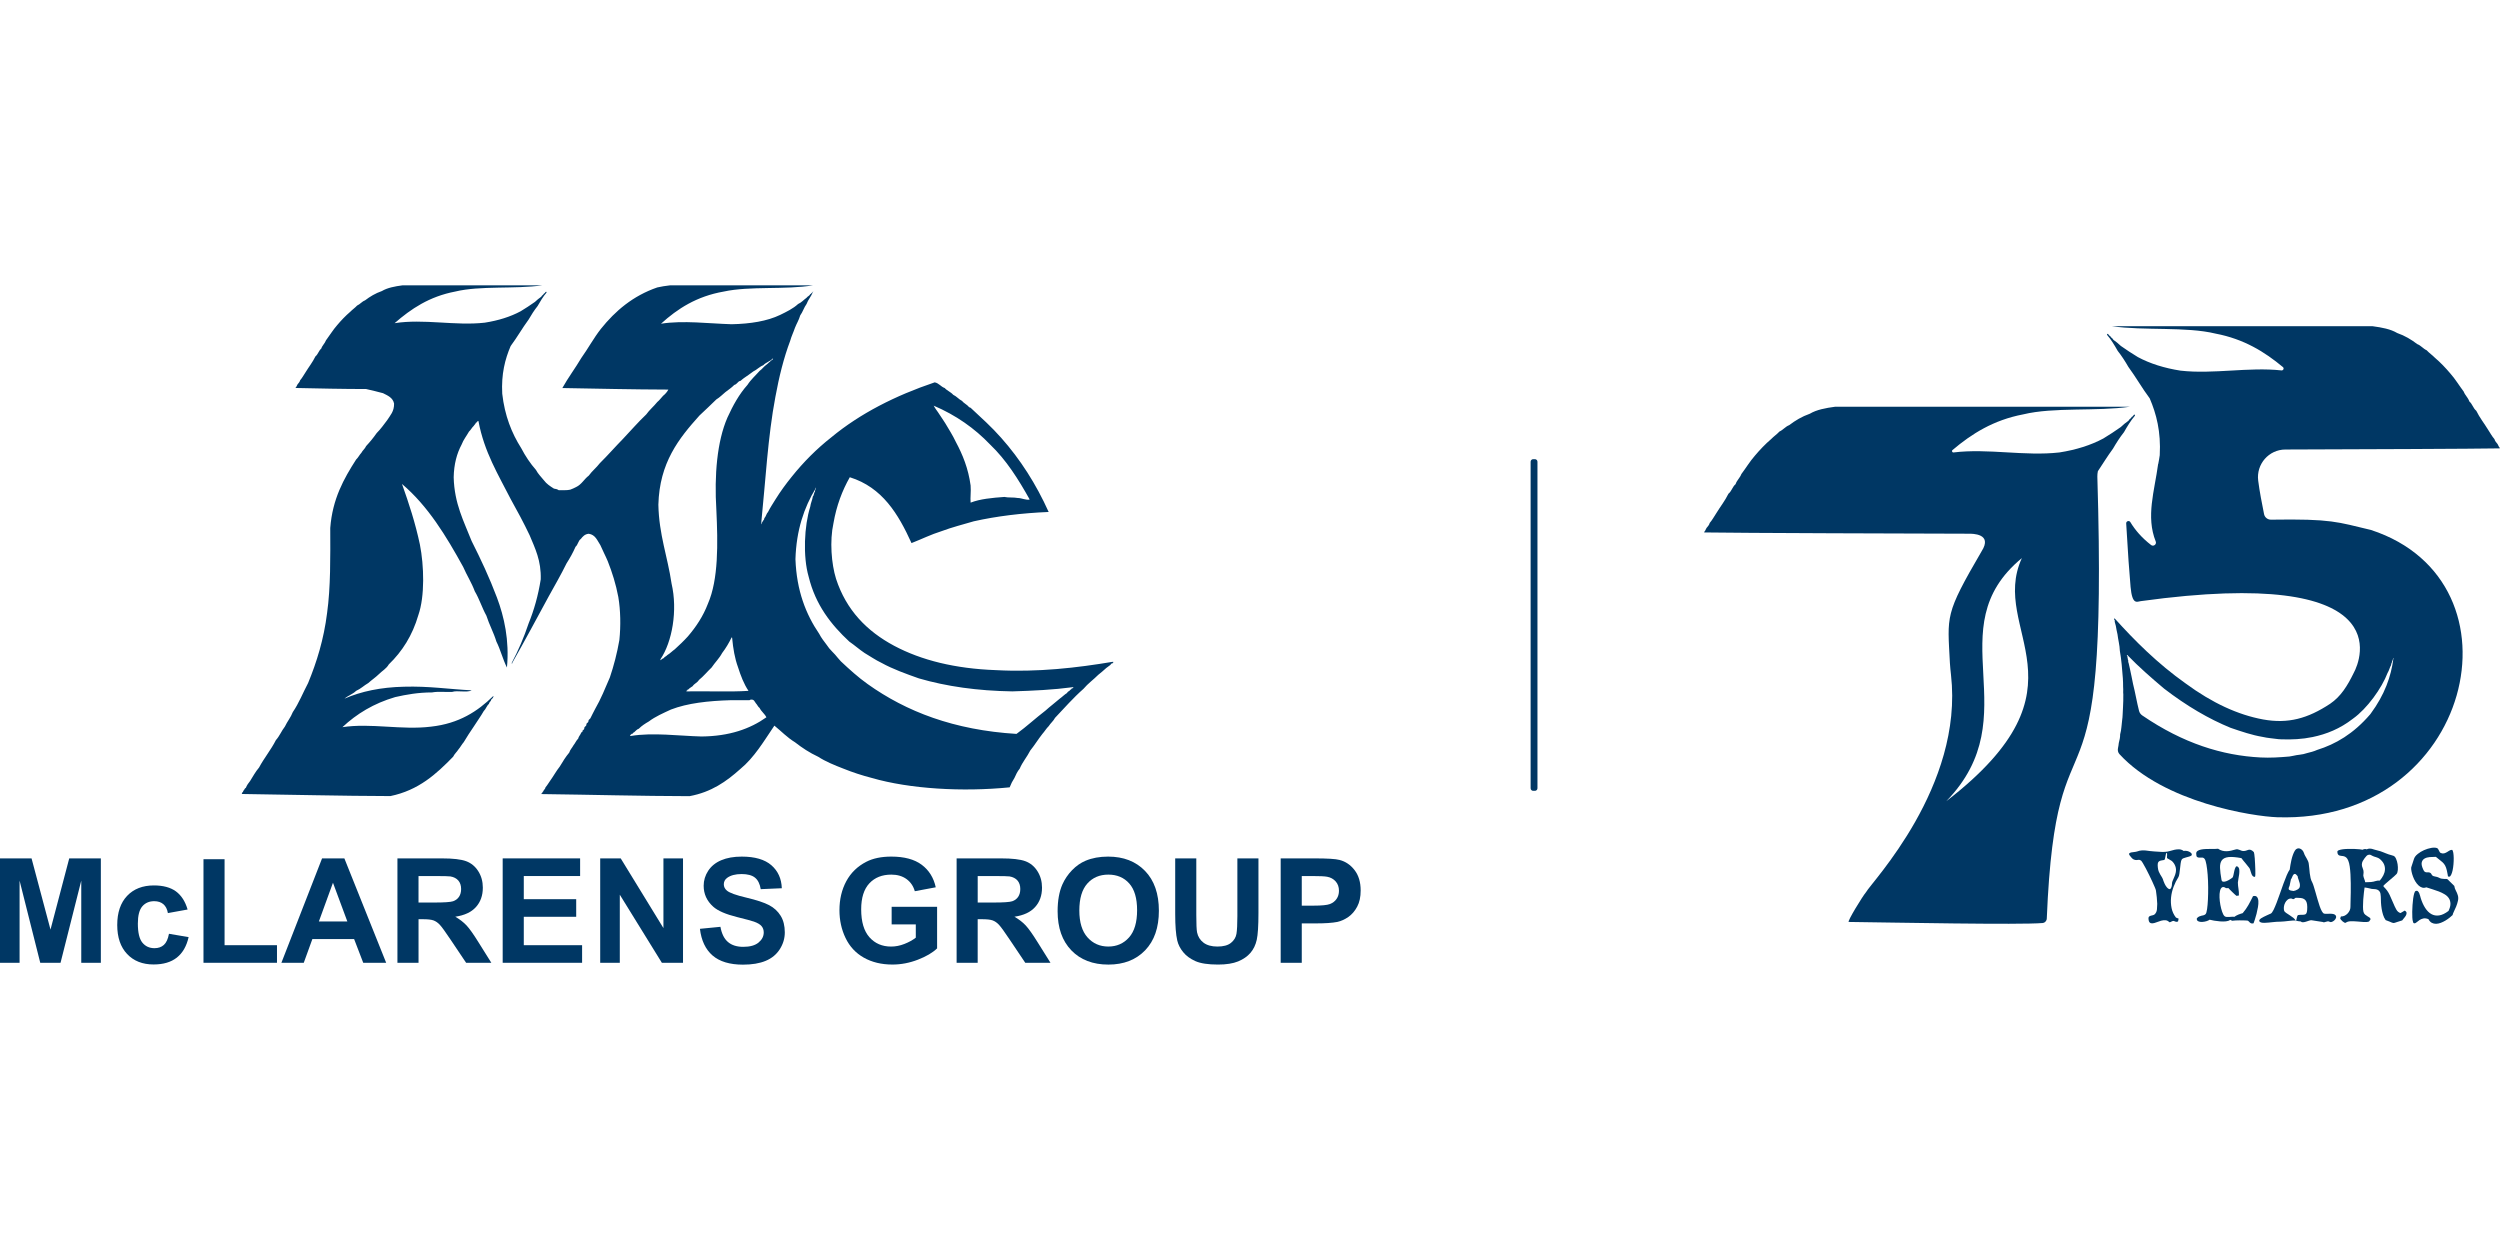
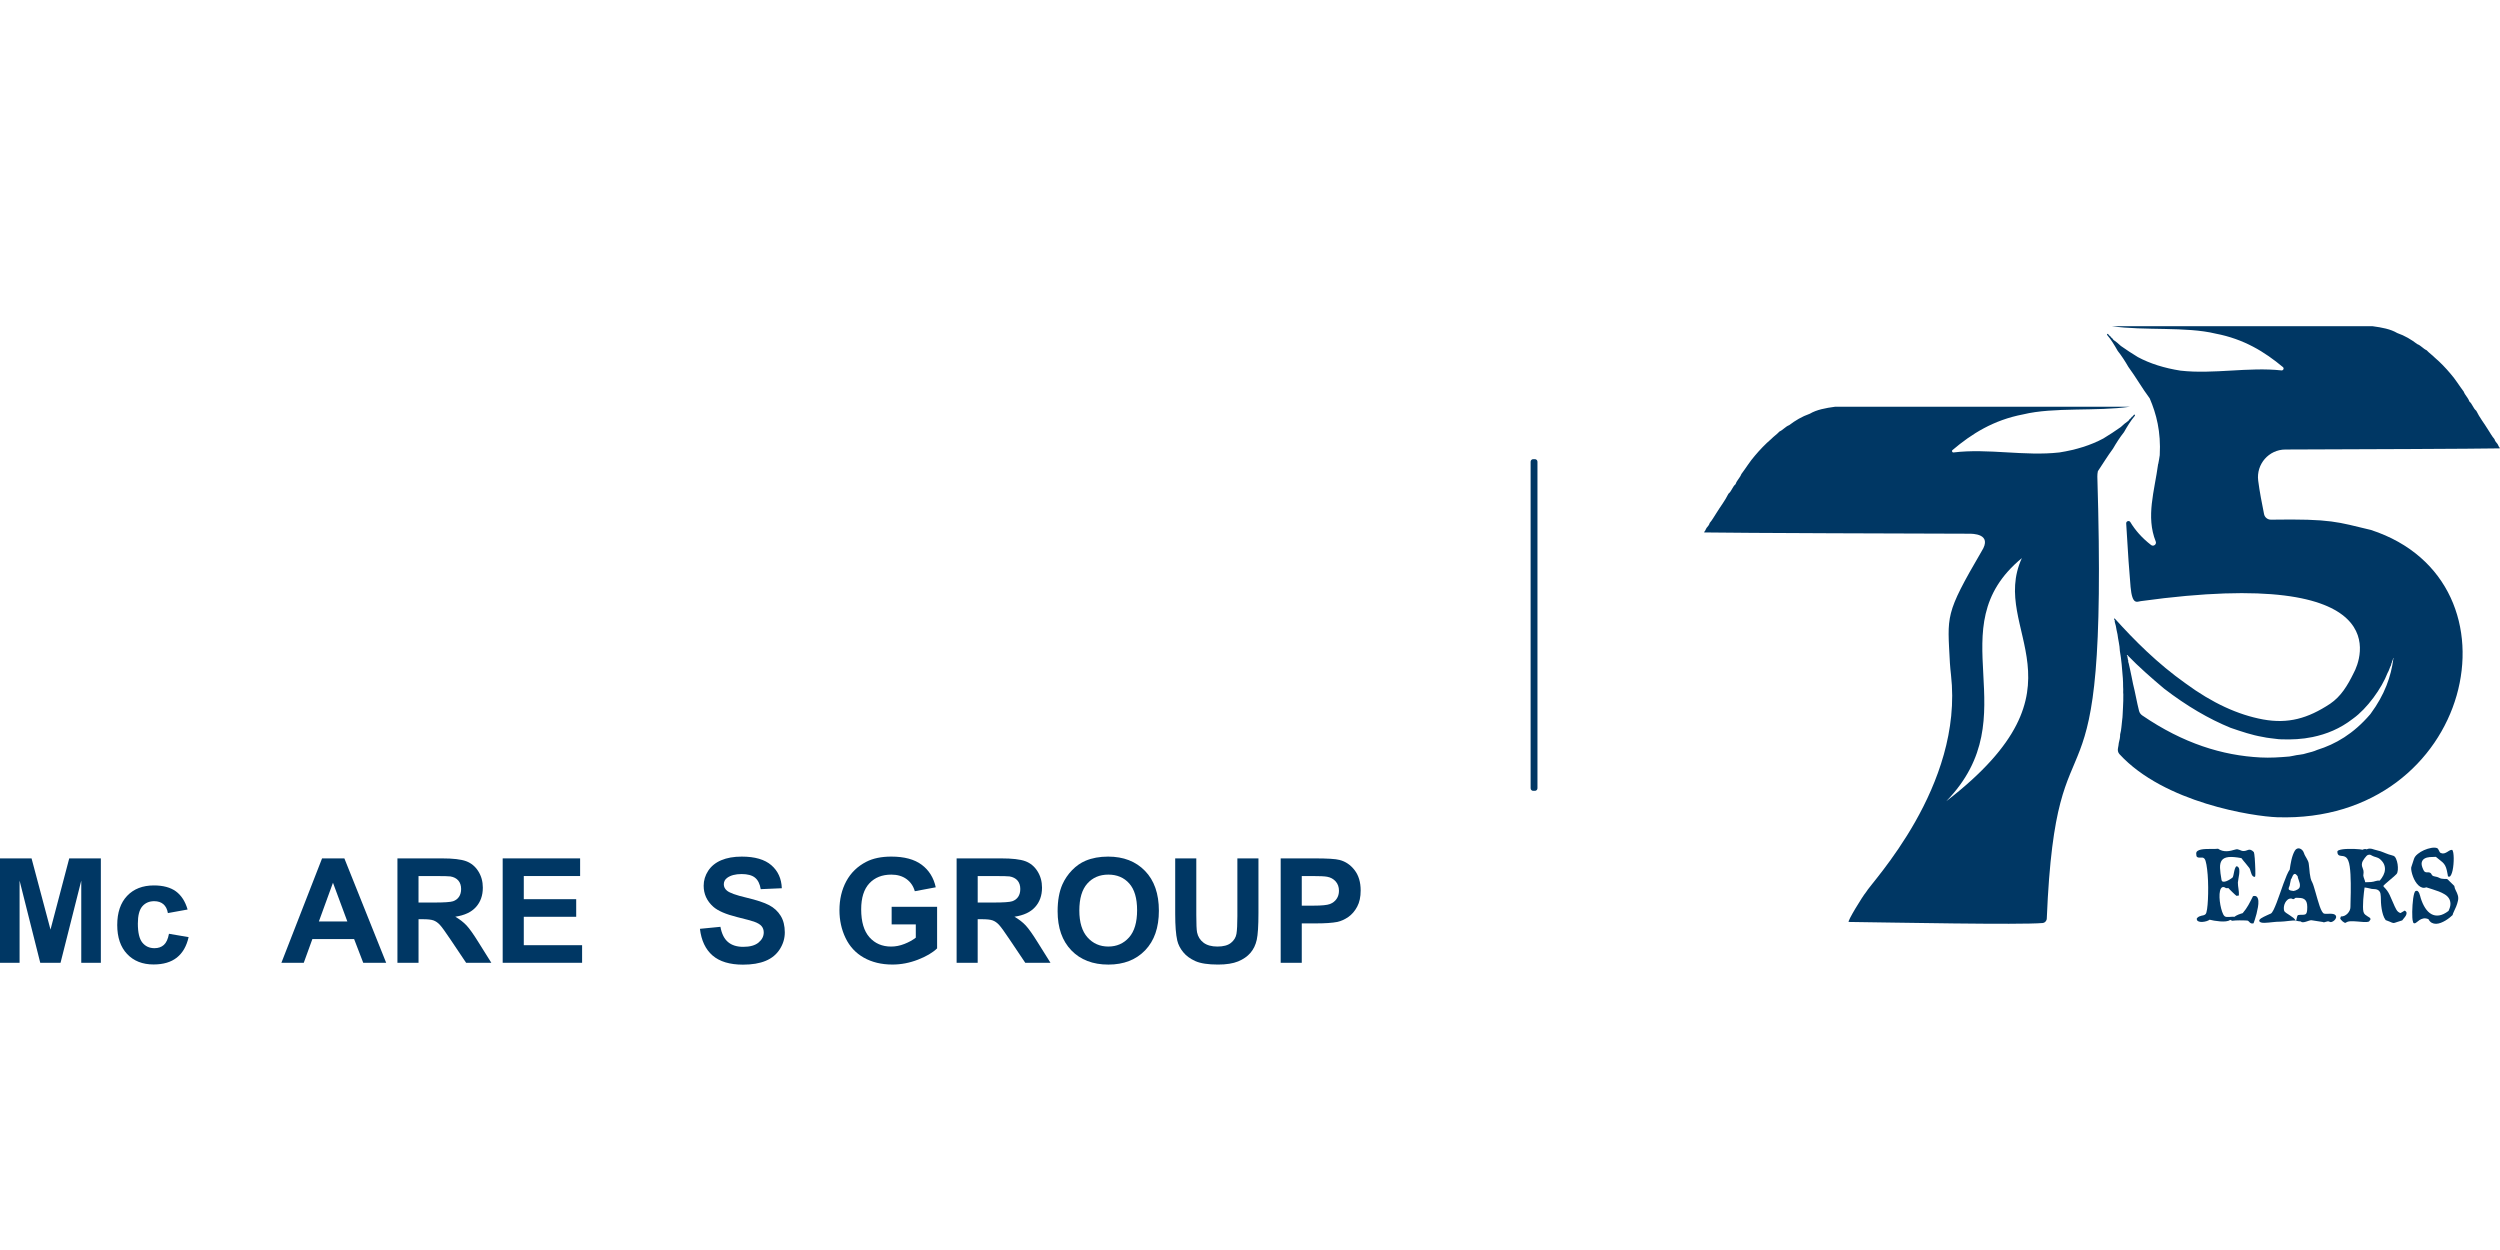
<svg xmlns="http://www.w3.org/2000/svg" version="1.1" id="Layer_1" x="0px" y="0px" width="150px" height="75px" viewBox="0 0 150 75" enable-background="new 0 0 150 75" xml:space="preserve">
  <g>
    <path fill="#003764" d="M91.991,47.45h0.103c0.085,0,0.154-0.069,0.154-0.154V27.704c0-0.085-0.069-0.154-0.154-0.154h-0.103   c-0.085,0-0.154,0.069-0.154,0.154v19.591C91.837,47.381,91.906,47.45,91.991,47.45z" />
-     <path fill-rule="evenodd" clip-rule="evenodd" fill="#003764" d="M29.595,41.762c0.049,0.04-0.07,0.178-0.127,0.218   c-0.008,0.117-0.119,0.132-0.127,0.249c-0.139,0.113-0.186,0.315-0.316,0.435c-0.185,0.326-0.405,0.619-0.601,0.933   c-0.206,0.306-0.412,0.611-0.601,0.934c-0.118,0.133-0.2,0.301-0.317,0.435c-0.097,0.154-0.236,0.265-0.316,0.435   c-1.006,1.033-2.066,2.013-3.766,2.364c-2.988-0.007-5.904-0.086-8.863-0.125c-0.121,0.006-0.011-0.025-0.031-0.093   c0.039-0.013,0.065-0.04,0.063-0.093c0.073-0.043,0.074-0.155,0.158-0.186c0.063-0.156,0.154-0.285,0.253-0.405   c0.173-0.276,0.33-0.568,0.538-0.809c0.308-0.579,0.715-1.06,1.013-1.649c0.216-0.234,0.339-0.559,0.538-0.809   c0.142-0.306,0.351-0.547,0.475-0.87c0.362-0.526,0.61-1.164,0.918-1.743c0.52-1.263,0.942-2.621,1.139-4.2   c0.215-1.551,0.196-3.332,0.19-5.102c0.132-1.747,0.813-2.955,1.551-4.107c0.126-0.115,0.199-0.282,0.316-0.405   c0.078-0.152,0.218-0.243,0.285-0.405c0.229-0.242,0.44-0.501,0.633-0.778c0.235-0.235,0.431-0.51,0.633-0.778   c0.181-0.289,0.421-0.519,0.411-0.995c-0.073-0.354-0.378-0.478-0.664-0.622c-0.332-0.089-0.669-0.172-1.013-0.249   c-1.413,0-2.792-0.034-4.178-0.062c-0.134,0.005,0-0.048,0-0.093c0.016-0.046,0.047-0.079,0.063-0.125   c0.06-0.076,0.13-0.141,0.158-0.249c0.123-0.139,0.211-0.31,0.316-0.466c0.197-0.325,0.431-0.614,0.601-0.965   c0.153-0.118,0.197-0.345,0.348-0.466c0.064-0.197,0.215-0.307,0.284-0.498c0.225-0.298,0.42-0.625,0.665-0.903   c0.244-0.289,0.504-0.563,0.791-0.809c0.129-0.132,0.286-0.237,0.411-0.373c0.183-0.081,0.285-0.239,0.475-0.311   c0.297-0.227,0.623-0.424,1.013-0.56c0.328-0.196,0.77-0.28,1.235-0.342h8.388c-1.629,0.235-3.726,0.009-5.222,0.373   c-1.555,0.297-2.657,1.039-3.64,1.898c1.744-0.276,3.643,0.17,5.412-0.031c0.819-0.129,1.538-0.355,2.153-0.685   c0.294-0.177,0.578-0.365,0.855-0.56c0.116-0.114,0.245-0.215,0.38-0.311c0.033-0.082,0.126-0.105,0.159-0.186   c0.045-0.018,0.077-0.049,0.095-0.093c0.038-0.035,0.065-0.027,0.063,0.031c-0.208,0.242-0.376,0.523-0.538,0.809   c-0.199,0.25-0.374,0.524-0.538,0.809c-0.377,0.511-0.696,1.078-1.076,1.586c-0.338,0.788-0.569,1.681-0.506,2.863   c0.148,1.316,0.567,2.366,1.139,3.267c0.251,0.48,0.543,0.918,0.886,1.307c0.125,0.24,0.312,0.419,0.475,0.621   c0.154,0.212,0.376,0.357,0.601,0.498c0.115,0.012,0.211,0.042,0.285,0.094c0.236-0.006,0.506,0.02,0.696-0.031   c0.125-0.043,0.237-0.099,0.348-0.155c0.331-0.153,0.484-0.479,0.76-0.685c0.195-0.274,0.462-0.479,0.664-0.746   c0.479-0.473,0.921-0.983,1.392-1.462c0.464-0.488,0.902-1.001,1.392-1.463c0.195-0.275,0.456-0.486,0.664-0.747   c0.134-0.106,0.23-0.251,0.349-0.373c0.127-0.102,0.237-0.223,0.316-0.373c-2.147-0.006-4.245-0.057-6.361-0.093   c0.351-0.63,0.775-1.188,1.139-1.805c0.405-0.566,0.744-1.197,1.171-1.742c0.869-1.085,1.927-1.985,3.386-2.489   c0.238-0.057,0.495-0.093,0.76-0.125h8.575c-1.63,0.274-3.788,0.031-5.349,0.373c-1.621,0.283-2.771,1.028-3.763,1.929   c1.336-0.211,2.865-0.009,4.238,0.031c1.136-0.024,2.133-0.186,2.912-0.56c0.388-0.189,0.777-0.378,1.076-0.654   c0.205-0.089,0.335-0.251,0.507-0.373c0.057-0.089,0.179-0.114,0.221-0.217c0.065-0.009,0.062-0.084,0.127-0.093   c-0.016-0.065,0.123-0.066,0.031-0.031c-0.102,0.262-0.282,0.448-0.379,0.715c-0.152,0.204-0.229,0.481-0.38,0.684   c-0.078,0.276-0.218,0.492-0.317,0.747c-0.089,0.266-0.209,0.5-0.285,0.778c-0.388,1.03-0.668,2.165-0.887,3.361   c-0.452,2.376-0.592,5.059-0.854,7.622c0.025,0.057,0.034-0.019,0.032-0.062c0.029-0.023,0.048-0.057,0.063-0.093   c0.029-0.066,0.097-0.092,0.096-0.187c0.099-0.099,0.121-0.274,0.221-0.373c0.132-0.265,0.291-0.5,0.442-0.747   c0.3-0.483,0.631-0.936,0.982-1.369c0.702-0.875,1.488-1.668,2.374-2.364c1.731-1.43,3.832-2.497,6.203-3.298   c0.262,0.054,0.366,0.262,0.601,0.342c0.142,0.162,0.368,0.239,0.507,0.404c0.209,0.095,0.335,0.272,0.538,0.373   c0.061,0.095,0.172,0.141,0.253,0.218c0.097,0.05,0.127,0.165,0.253,0.187c0.628,0.586,1.269,1.159,1.836,1.805   c1.146,1.29,2.095,2.773,2.849,4.449c-1.619,0.068-3.12,0.252-4.494,0.56c-0.65,0.191-1.321,0.362-1.931,0.591   c-0.641,0.2-1.199,0.481-1.804,0.716c-0.795-1.749-1.749-3.341-3.703-3.951c-0.453,0.799-0.799,1.704-0.982,2.769   c-0.229,1.047-0.125,2.424,0.158,3.329c0.613,1.877,1.848,3.14,3.483,4.014c1.642,0.874,3.666,1.374,6.109,1.462   c2.513,0.136,4.878-0.142,6.995-0.498c0.133-0.006,0,0.048,0,0.093c-0.08-0.005-0.099,0.048-0.127,0.093   c-0.087,0.06-0.166,0.128-0.253,0.188c-0.149,0.143-0.314,0.272-0.474,0.404c-0.286,0.289-0.625,0.527-0.887,0.841   c-0.612,0.538-1.148,1.153-1.708,1.742c-0.1,0.194-0.268,0.318-0.38,0.498c-0.144,0.138-0.245,0.32-0.38,0.467   c-0.254,0.321-0.469,0.679-0.727,0.996c-0.191,0.382-0.465,0.684-0.633,1.088c-0.134,0.16-0.229,0.357-0.317,0.56   c-0.112,0.17-0.208,0.357-0.285,0.56c-2.828,0.283-5.998,0.096-8.261-0.56c-0.601-0.155-1.171-0.343-1.709-0.56   c-0.537-0.208-1.068-0.423-1.52-0.715c-0.516-0.24-0.969-0.541-1.393-0.871c-0.463-0.28-0.822-0.664-1.234-0.996   c-0.63,0.927-1.2,1.911-2.058,2.614c-0.817,0.731-1.721,1.377-3.036,1.618c-2.978-0.007-5.881-0.088-8.829-0.125   c-0.104,0.023-0.049-0.062,0-0.062c-0.023-0.085,0.063-0.063,0.063-0.125c0.034-0.081,0.115-0.116,0.127-0.218   c0.108-0.122,0.188-0.271,0.285-0.404c0.198-0.272,0.36-0.579,0.57-0.841c0.176-0.293,0.354-0.586,0.569-0.84   c0.054-0.176,0.176-0.285,0.254-0.436c0.104-0.126,0.167-0.292,0.285-0.405c0.017-0.089,0.079-0.172,0.127-0.248   c0.022-0.035,0.037-0.086,0.063-0.125c0.008-0.011,0.059-0.021,0.063-0.031c0.008-0.016-0.009-0.047,0-0.063   c0.022-0.035,0.074-0.057,0.096-0.093c0.023-0.04,0.007-0.083,0.031-0.124c0.021-0.036,0.074-0.057,0.095-0.094   c0.022-0.04,0.007-0.083,0.031-0.125c0.024-0.04,0.071-0.047,0.095-0.092c0.022-0.042,0.008-0.083,0.032-0.125   c0.017-0.029,0.078-0.06,0.095-0.093c0.086-0.165,0.181-0.372,0.285-0.56c0.342-0.587,0.607-1.249,0.886-1.897   c0.237-0.701,0.431-1.444,0.57-2.241c0.089-0.859,0.071-1.784-0.063-2.582c-0.146-0.779-0.37-1.482-0.633-2.147   c-0.138-0.331-0.304-0.635-0.444-0.965c-0.184-0.275-0.293-0.624-0.696-0.684c-0.241,0.022-0.36,0.165-0.476,0.311   c-0.158,0.104-0.17,0.351-0.316,0.467c-0.155,0.356-0.338,0.683-0.539,0.996c-0.336,0.685-0.712,1.332-1.076,1.991   c-0.724,1.332-1.439,2.672-2.184,3.982c0.004,0.077-0.039,0.053-0.031,0c0.39-0.736,0.732-1.521,1.012-2.365   c0.326-0.8,0.575-1.674,0.728-2.644c0.034-1.133-0.341-1.863-0.665-2.645c-0.355-0.75-0.744-1.467-1.139-2.177   c-0.743-1.46-1.585-2.819-1.931-4.667c-0.04-0.076-0.092,0.093-0.158,0.093c-0.021,0.083-0.091,0.118-0.127,0.187   c-0.111,0.098-0.174,0.244-0.285,0.342c-0.146,0.261-0.331,0.484-0.443,0.778c-0.283,0.531-0.459,1.167-0.475,1.96   c0.039,1.591,0.615,2.652,1.076,3.827c0.549,1.089,1.072,2.202,1.519,3.39c0.434,1.155,0.755,2.57,0.601,4.2   c-0.247-0.483-0.387-1.071-0.633-1.556c-0.167-0.551-0.428-1.01-0.601-1.556c-0.258-0.462-0.426-1.012-0.696-1.462   c-0.193-0.526-0.48-0.959-0.696-1.462c-1.023-1.857-2.109-3.652-3.672-4.978c0.414,1.16,0.802,2.343,1.076,3.64   c0.248,1.26,0.302,3.095-0.095,4.231c-0.354,1.218-0.967,2.18-1.772,2.956c-0.142,0.255-0.404,0.391-0.601,0.591   c-0.196,0.191-0.429,0.345-0.633,0.529c-0.254,0.144-0.449,0.346-0.727,0.467c-0.194,0.194-0.489,0.287-0.696,0.467   c0.994-0.434,2.173-0.685,3.576-0.716c1.469-0.043,2.7,0.147,4.052,0.218c-0.266,0.154-0.856-0.012-1.171,0.094   c-0.394,0.017-0.861-0.037-1.202,0.031c-0.833,0-1.537,0.127-2.216,0.28c-1.284,0.377-2.312,1.005-3.165,1.805   c1.707-0.261,3.57,0.187,5.318-0.032C27.54,43.413,28.66,42.679,29.595,41.762 M45.797,21.914c-0.235,0.09-0.38,0.269-0.601,0.373   c-0.183,0.141-0.377,0.272-0.57,0.405c-0.076,0.051-0.144,0.12-0.189,0.155c-0.027,0.02-0.066,0.01-0.095,0.031   c-0.089,0.065-0.157,0.189-0.285,0.217c-0.158,0.167-0.357,0.293-0.538,0.436c-0.177,0.148-0.337,0.313-0.539,0.435   c-0.332,0.327-0.672,0.646-1.012,0.965c-1.237,1.376-2.399,2.825-2.466,5.352c0.036,1.8,0.556,3.124,0.791,4.728   c0.376,1.62,0.036,3.506-0.664,4.542c-0.023,0.103,0.063,0.048,0.063,0c0.047-0.016,0.08-0.046,0.127-0.062   c0.052-0.084,0.161-0.112,0.221-0.187c0.165-0.097,0.289-0.235,0.443-0.343c0.274-0.249,0.542-0.503,0.791-0.778   c0.486-0.569,0.91-1.198,1.201-1.96c0.637-1.458,0.601-3.617,0.506-5.631c-0.128-2.071,0.04-4.105,0.665-5.538   c0.329-0.724,0.704-1.405,1.203-1.961c0.203-0.319,0.484-0.561,0.729-0.84c0.155-0.106,0.255-0.267,0.411-0.373   c0.081-0.054,0.136-0.135,0.221-0.186c0.021-0.075,0.231-0.123,0.159-0.187C46.214,21.681,45.95,21.742,45.797,21.914    M56.369,24.869c0.124,0.169,0.228,0.357,0.349,0.529c0.217,0.368,0.447,0.722,0.633,1.12c0.408,0.759,0.747,1.588,0.886,2.613   c0.03,0.374-0.029,0.715,0,1.027c0.567-0.221,1.289-0.29,2.026-0.342c0.23,0.054,0.555,0.014,0.791,0.062   c0.252,0.001,0.522,0.15,0.728,0.093c-0.676-1.212-1.405-2.373-2.374-3.298c-0.929-0.974-2.048-1.762-3.386-2.334   C56.119,24.534,56.259,24.687,56.369,24.869 M60.737,41.483c-2.099-0.033-3.957-0.3-5.602-0.779   c-0.784-0.277-1.564-0.556-2.247-0.933c-0.364-0.172-0.675-0.394-1.013-0.591c-0.32-0.214-0.601-0.467-0.918-0.685   c-1.095-1.018-2.024-2.201-2.437-3.889c-0.354-1.218-0.266-3.065,0.094-4.2c0.029-0.231,0.124-0.396,0.158-0.622   c0.074-0.062,0.053-0.217,0.127-0.279c-0.027-0.089,0.044-0.081,0.031-0.156c0.06-0.032,0.003-0.163,0-0.031   c-0.682,1.135-1.15,2.479-1.203,4.232c0.069,1.892,0.626,3.305,1.425,4.48c0.122,0.24,0.301,0.466,0.442,0.652   c0.057,0.075,0.102,0.149,0.159,0.218c0.105,0.129,0.239,0.25,0.349,0.374c0.119,0.133,0.223,0.277,0.348,0.404   c0.512,0.482,1.032,0.956,1.614,1.369c2.312,1.648,5.171,2.757,8.926,2.987c0.607-0.44,1.146-0.947,1.741-1.4   c0.273-0.25,0.576-0.47,0.855-0.715c0.154-0.107,0.277-0.245,0.442-0.343c0.028-0.097,0.149-0.102,0.19-0.186   c0.046-0.018,0.077-0.049,0.095-0.093c0.069,0.023,0.146-0.086,0.032-0.063C63.211,41.385,61.986,41.446,60.737,41.483    M43.329,39.181c-0.175,0.326-0.433,0.571-0.634,0.871c-0.258,0.244-0.481,0.523-0.759,0.747c-0.091,0.16-0.283,0.219-0.379,0.373   c-0.081,0.043-0.146,0.105-0.222,0.155c-0.003,0.059-0.104,0.021-0.094,0.093c-0.049,0.001-0.105,0.085,0,0.063   c1.21-0.021,2.508,0.041,3.669-0.031c-0.277-0.412-0.467-0.91-0.633-1.431c-0.187-0.511-0.291-1.104-0.348-1.743   c-0.002-0.018-0.005-0.037-0.032-0.031C43.734,38.583,43.546,38.896,43.329,39.181 M45.576,42.478   c-0.098-0.07-0.139-0.196-0.223-0.28c-0.081-0.096-0.101-0.253-0.317-0.218c-0.04,0.002-0.043,0.041-0.095,0.032h-1.108   c-1.342,0.04-2.583,0.177-3.575,0.56c-0.466,0.216-0.941,0.422-1.328,0.715c-0.219,0.127-0.43,0.261-0.602,0.436   c-0.128,0.04-0.19,0.144-0.284,0.217c-0.074,0.01-0.059,0.108-0.158,0.093c-0.007,0.035-0.035,0.049-0.064,0.062   c-0.007,0.04-0.049,0.064,0.031,0.062c1.326-0.218,2.873-0.003,4.238,0.032c1.672-0.016,2.912-0.456,3.893-1.152   C45.879,42.823,45.682,42.697,45.576,42.478" />
    <polygon fill="#003764" points="0,57.767 0,51.503 1.893,51.503 3.03,55.776 4.154,51.503 6.051,51.503 6.051,57.767 4.876,57.767    4.876,52.836 3.632,57.767 2.415,57.767 1.175,52.836 1.175,57.767  " />
    <path fill="#003764" d="M11.256,54.571l-1.183,0.214c-0.04-0.237-0.131-0.414-0.271-0.534c-0.141-0.12-0.324-0.18-0.549-0.18   c-0.299,0-0.538,0.104-0.715,0.31c-0.178,0.206-0.267,0.552-0.267,1.036c0,0.538,0.09,0.919,0.271,1.141   c0.181,0.222,0.424,0.333,0.729,0.333c0.228,0,0.415-0.065,0.56-0.195c0.145-0.13,0.248-0.352,0.307-0.669l1.179,0.2   c-0.122,0.542-0.357,0.95-0.705,1.227c-0.348,0.276-0.814,0.414-1.398,0.414c-0.664,0-1.193-0.21-1.588-0.628   c-0.395-0.419-0.592-0.998-0.592-1.739c0-0.749,0.198-1.333,0.594-1.75c0.396-0.417,0.931-0.625,1.607-0.625   c0.553,0,0.992,0.119,1.319,0.355C10.879,53.721,11.114,54.083,11.256,54.571" />
-     <polygon fill="#003764" points="12.209,57.767 12.209,51.553 13.474,51.553 13.474,56.712 16.619,56.712 16.619,57.767  " />
    <path fill="#003764" d="M23.17,57.767h-1.376l-0.547-1.423h-2.505l-0.516,1.423h-1.342l2.44-6.264h1.338L23.17,57.767z    M20.841,55.289l-0.863-2.325l-0.846,2.325H20.841z" />
    <path fill="#003764" d="M23.846,57.767v-6.264h2.662c0.669,0,1.156,0.056,1.459,0.168c0.303,0.113,0.547,0.313,0.729,0.601   c0.183,0.288,0.274,0.617,0.274,0.988c0,0.47-0.138,0.858-0.414,1.164c-0.276,0.306-0.69,0.499-1.239,0.579   c0.273,0.16,0.499,0.335,0.678,0.526c0.177,0.191,0.418,0.53,0.72,1.017l0.765,1.222h-1.513l-0.914-1.363   c-0.325-0.487-0.547-0.794-0.667-0.921c-0.12-0.127-0.247-0.213-0.381-0.261c-0.134-0.047-0.346-0.07-0.637-0.07h-0.256v2.615   L23.846,57.767L23.846,57.767z M25.111,54.152h0.936c0.607,0,0.985-0.026,1.137-0.077c0.151-0.052,0.269-0.139,0.355-0.265   c0.085-0.125,0.128-0.282,0.128-0.469c0-0.211-0.057-0.381-0.169-0.511c-0.113-0.129-0.271-0.211-0.477-0.245   c-0.103-0.014-0.41-0.022-0.923-0.022h-0.987L25.111,54.152L25.111,54.152z" />
    <polygon fill="#003764" points="30.161,57.767 30.161,51.503 34.807,51.503 34.807,52.562 31.427,52.562 31.427,53.951    34.572,53.951 34.572,55.007 31.427,55.007 31.427,56.712 34.926,56.712 34.926,57.767  " />
-     <polygon fill="#003764" points="36.012,57.767 36.012,51.503 37.243,51.503 39.806,55.686 39.806,51.503 40.981,51.503    40.981,57.767 39.712,57.767 37.188,53.682 37.188,57.767  " />
    <path fill="#003764" d="M41.996,55.729l1.23-0.12c0.074,0.413,0.224,0.717,0.451,0.91c0.226,0.194,0.531,0.291,0.917,0.291   c0.407,0,0.714-0.086,0.921-0.259c0.206-0.172,0.309-0.373,0.309-0.605c0-0.149-0.043-0.274-0.13-0.378   c-0.087-0.104-0.238-0.194-0.456-0.271c-0.148-0.051-0.485-0.143-1.013-0.273c-0.679-0.169-1.154-0.375-1.428-0.62   c-0.385-0.344-0.577-0.765-0.577-1.26c0-0.319,0.09-0.618,0.271-0.896c0.181-0.277,0.441-0.489,0.782-0.634   c0.34-0.145,0.752-0.218,1.233-0.218c0.786,0,1.379,0.172,1.776,0.517c0.397,0.345,0.606,0.805,0.627,1.381l-1.265,0.055   c-0.054-0.322-0.17-0.553-0.349-0.694c-0.177-0.141-0.445-0.212-0.801-0.212c-0.368,0-0.656,0.076-0.863,0.227   c-0.134,0.097-0.202,0.227-0.202,0.389c0,0.148,0.063,0.275,0.189,0.38c0.16,0.134,0.547,0.274,1.162,0.418   c0.616,0.146,1.07,0.296,1.366,0.451c0.295,0.155,0.526,0.368,0.692,0.637c0.167,0.269,0.25,0.601,0.25,0.998   c0,0.359-0.1,0.695-0.299,1.008c-0.2,0.314-0.482,0.547-0.847,0.699c-0.365,0.153-0.819,0.229-1.363,0.229   c-0.792,0-1.4-0.183-1.825-0.549C42.332,56.964,42.078,56.43,41.996,55.729" />
    <path fill="#003764" d="M53.499,55.464v-1.056h2.727v2.495c-0.265,0.257-0.648,0.483-1.151,0.678   c-0.503,0.195-1.013,0.292-1.528,0.292c-0.656,0-1.227-0.137-1.715-0.412c-0.487-0.274-0.852-0.668-1.098-1.179   c-0.246-0.511-0.367-1.068-0.367-1.668c0-0.653,0.137-1.232,0.41-1.74c0.274-0.507,0.674-0.896,1.202-1.167   c0.401-0.207,0.902-0.311,1.5-0.311c0.777,0,1.385,0.163,1.822,0.489c0.437,0.326,0.719,0.777,0.844,1.353l-1.256,0.235   c-0.088-0.308-0.254-0.551-0.497-0.728c-0.245-0.178-0.549-0.268-0.913-0.268c-0.554,0-0.992,0.175-1.319,0.525   c-0.326,0.351-0.489,0.871-0.489,1.561c0,0.744,0.165,1.301,0.496,1.673c0.331,0.372,0.763,0.558,1.299,0.558   c0.265,0,0.531-0.052,0.796-0.156c0.267-0.104,0.495-0.23,0.686-0.378v-0.795L53.499,55.464L53.499,55.464z" />
    <path fill="#003764" d="M57.397,57.767v-6.264h2.663c0.669,0,1.156,0.056,1.459,0.168c0.303,0.113,0.547,0.313,0.728,0.601   c0.183,0.288,0.274,0.617,0.274,0.988c0,0.47-0.138,0.858-0.415,1.164c-0.276,0.306-0.688,0.499-1.239,0.579   c0.274,0.16,0.5,0.335,0.677,0.526c0.178,0.191,0.418,0.53,0.72,1.017l0.765,1.222h-1.513l-0.915-1.363   c-0.324-0.487-0.547-0.794-0.666-0.921c-0.12-0.127-0.246-0.213-0.381-0.261c-0.134-0.047-0.346-0.07-0.636-0.07h-0.257v2.615   L57.397,57.767L57.397,57.767z M58.662,54.152h0.937c0.606,0,0.985-0.026,1.136-0.077c0.152-0.052,0.27-0.139,0.355-0.265   c0.085-0.125,0.127-0.282,0.127-0.469c0-0.211-0.056-0.381-0.168-0.511c-0.113-0.129-0.272-0.211-0.476-0.245   c-0.103-0.014-0.411-0.022-0.924-0.022h-0.987V54.152z" />
    <path fill="#003764" d="M63.457,54.674c0-0.638,0.096-1.174,0.286-1.607c0.143-0.319,0.338-0.606,0.583-0.859   c0.247-0.253,0.517-0.441,0.81-0.564c0.39-0.165,0.841-0.248,1.351-0.248c0.923,0,1.661,0.286,2.215,0.859   c0.554,0.572,0.831,1.369,0.831,2.389c0,1.012-0.274,1.802-0.824,2.374c-0.55,0.572-1.286,0.857-2.205,0.857   c-0.931,0-1.673-0.284-2.222-0.853C63.732,56.453,63.457,55.671,63.457,54.674 M64.76,54.631c0,0.709,0.164,1.247,0.491,1.613   c0.328,0.366,0.744,0.549,1.249,0.549c0.504,0,0.918-0.182,1.241-0.545c0.324-0.363,0.485-0.908,0.485-1.634   c0-0.719-0.157-1.254-0.472-1.607c-0.315-0.353-0.733-0.53-1.254-0.53c-0.522,0-0.942,0.179-1.26,0.536   C64.92,53.371,64.76,53.91,64.76,54.631" />
    <path fill="#003764" d="M70.512,51.503h1.266v3.393c0,0.539,0.015,0.888,0.046,1.047c0.054,0.257,0.183,0.462,0.386,0.617   c0.204,0.155,0.482,0.233,0.835,0.233c0.36,0,0.63-0.073,0.812-0.22c0.182-0.146,0.293-0.326,0.33-0.541   c0.036-0.213,0.055-0.568,0.055-1.064v-3.465h1.265v3.29c0,0.753-0.034,1.284-0.102,1.594c-0.069,0.311-0.195,0.573-0.379,0.786   c-0.184,0.214-0.429,0.383-0.737,0.511c-0.308,0.126-0.709,0.19-1.205,0.19c-0.598,0-1.052-0.069-1.361-0.207   c-0.309-0.138-0.554-0.318-0.732-0.538c-0.18-0.221-0.298-0.452-0.355-0.695c-0.083-0.359-0.124-0.888-0.124-1.589V51.503z" />
    <path fill="#003764" d="M76.841,57.767v-6.264h2.03c0.769,0,1.27,0.03,1.504,0.094c0.36,0.093,0.66,0.298,0.902,0.613   c0.242,0.315,0.363,0.721,0.363,1.22c0,0.385-0.069,0.708-0.209,0.97c-0.139,0.262-0.318,0.468-0.531,0.618   c-0.216,0.149-0.435,0.248-0.657,0.297c-0.302,0.06-0.74,0.089-1.312,0.089h-0.825v2.363L76.841,57.767L76.841,57.767z    M78.106,52.562v1.777h0.693c0.499,0,0.832-0.032,1-0.098c0.168-0.065,0.3-0.167,0.396-0.307c0.095-0.139,0.143-0.302,0.143-0.487   c0-0.228-0.067-0.416-0.2-0.564c-0.134-0.148-0.303-0.241-0.509-0.278c-0.151-0.029-0.454-0.043-0.91-0.043L78.106,52.562   L78.106,52.562z" />
    <g>
      <g>
-         <path fill="#003764" d="M131.346,51.395c-0.061,0.018-0.121,0.034-0.182,0.05c-0.061,0.016-0.116,0.033-0.166,0.053     c-0.05,0.019-0.086,0.053-0.108,0.099c-0.022,0.047-0.039,0.12-0.053,0.22c-0.013,0.099-0.025,0.203-0.036,0.31     c-0.011,0.107-0.024,0.209-0.039,0.305c-0.015,0.096-0.035,0.163-0.061,0.202c-0.111,0.172-0.206,0.362-0.285,0.571     c-0.079,0.209-0.13,0.422-0.152,0.639c-0.022,0.217-0.012,0.43,0.03,0.639c0.042,0.209,0.13,0.399,0.263,0.571l0.16,0.065     l-0.033,0.17c-0.045,0.016-0.079,0.022-0.105,0.021c-0.026-0.002-0.049-0.008-0.069-0.018c-0.02-0.01-0.041-0.019-0.061-0.027     c-0.02-0.008-0.043-0.01-0.069-0.006c-0.04,0.008-0.076,0.023-0.108,0.044c-0.031,0.021-0.067,0.032-0.108,0.032     c-0.07-0.074-0.149-0.114-0.235-0.12c-0.087-0.006-0.175,0.004-0.265,0.029c-0.09,0.026-0.179,0.056-0.266,0.091     c-0.087,0.035-0.165,0.057-0.235,0.065c-0.07,0.008-0.128-0.007-0.174-0.044c-0.046-0.037-0.073-0.116-0.08-0.237     c-0.003-0.059,0.008-0.1,0.036-0.123c0.028-0.023,0.062-0.041,0.105-0.053s0.086-0.022,0.13-0.032     c0.044-0.01,0.081-0.03,0.11-0.061c0.074-0.074,0.116-0.171,0.127-0.29c0.011-0.119,0.017-0.227,0.017-0.325     c-0.004-0.137-0.013-0.271-0.028-0.404c-0.014-0.133-0.031-0.265-0.05-0.398c-0.003-0.031-0.026-0.096-0.066-0.193     c-0.041-0.098-0.09-0.21-0.149-0.337c-0.059-0.127-0.123-0.261-0.191-0.401c-0.068-0.14-0.135-0.271-0.199-0.393     c-0.065-0.121-0.123-0.225-0.174-0.311c-0.052-0.086-0.087-0.137-0.105-0.152c-0.052-0.043-0.1-0.061-0.144-0.056     c-0.044,0.006-0.092,0.011-0.144,0.014c-0.052,0.004-0.109-0.01-0.172-0.041c-0.063-0.031-0.138-0.107-0.227-0.229     c-0.044-0.058-0.055-0.101-0.03-0.129c0.024-0.027,0.064-0.047,0.119-0.059s0.117-0.02,0.185-0.026     c0.068-0.006,0.125-0.017,0.169-0.032c0.096-0.035,0.185-0.056,0.268-0.061c0.083-0.006,0.164-0.005,0.243,0.003     c0.079,0.008,0.162,0.018,0.249,0.032s0.18,0.022,0.279,0.026c0.125,0.004,0.236,0.011,0.332,0.021     c0.096,0.01,0.197,0.011,0.304,0.003c0.092-0.004,0.186-0.02,0.282-0.05c0.096-0.029,0.192-0.055,0.288-0.076     c0.096-0.021,0.19-0.03,0.282-0.026c0.092,0.004,0.183,0.037,0.271,0.1c0.033-0.012,0.08-0.015,0.141-0.009     c0.061,0.006,0.118,0.02,0.171,0.044c0.053,0.023,0.098,0.054,0.133,0.091c0.035,0.037,0.045,0.081,0.03,0.132     C131.46,51.352,131.407,51.378,131.346,51.395z M130.522,51.976c-0.042-0.119-0.112-0.224-0.207-0.313     c-0.011-0.008-0.029-0.02-0.055-0.035c-0.026-0.016-0.053-0.032-0.083-0.05c-0.03-0.018-0.058-0.034-0.086-0.05     c-0.028-0.016-0.047-0.027-0.058-0.035c-0.011-0.008-0.016-0.029-0.014-0.065c0.002-0.035,0.003-0.071,0.006-0.108     c0.002-0.037,0.002-0.07,0-0.1c-0.002-0.029-0.01-0.044-0.025-0.044c-0.019,0-0.033,0.021-0.044,0.065     c-0.011,0.043-0.021,0.091-0.03,0.144c-0.009,0.053-0.02,0.101-0.031,0.143c-0.011,0.043-0.025,0.067-0.044,0.07     c-0.077,0.012-0.143,0.023-0.196,0.035c-0.053,0.012-0.096,0.031-0.127,0.059c-0.031,0.027-0.052,0.068-0.061,0.123     c-0.009,0.055-0.008,0.133,0.003,0.234c0.011,0.101,0.03,0.185,0.058,0.249c0.028,0.065,0.058,0.124,0.091,0.179     c0.033,0.055,0.067,0.11,0.103,0.167c0.035,0.057,0.064,0.128,0.086,0.214c0.011,0.039,0.036,0.099,0.075,0.179     c0.039,0.08,0.083,0.149,0.133,0.208c0.05,0.058,0.099,0.093,0.149,0.103c0.05,0.01,0.091-0.034,0.124-0.132     c0.018-0.055,0.028-0.112,0.028-0.17c0-0.062,0.011-0.121,0.033-0.176c0.033-0.086,0.069-0.171,0.108-0.255     c0.039-0.084,0.067-0.171,0.086-0.261C130.571,52.221,130.565,52.095,130.522,51.976z" />
        <path fill="#003764" d="M135.284,52.608c-0.013,0.006-0.028,0.006-0.044,0c-0.017-0.006-0.032-0.014-0.047-0.023     c-0.015-0.01-0.026-0.019-0.033-0.026c-0.03-0.035-0.053-0.074-0.069-0.117c-0.017-0.043-0.031-0.086-0.044-0.129     c-0.013-0.043-0.026-0.086-0.039-0.129c-0.013-0.043-0.03-0.08-0.053-0.111c-0.074-0.101-0.152-0.199-0.235-0.293     c-0.083-0.094-0.161-0.191-0.235-0.293c-0.332-0.062-0.591-0.083-0.777-0.062c-0.186,0.022-0.319,0.086-0.398,0.193     c-0.079,0.108-0.115,0.259-0.108,0.454c0.007,0.195,0.037,0.434,0.088,0.715c0.011,0.07,0.046,0.108,0.105,0.114     c0.059,0.006,0.123-0.005,0.193-0.032c0.07-0.027,0.138-0.062,0.205-0.105c0.067-0.043,0.116-0.076,0.149-0.1     c0.026-0.019,0.047-0.072,0.064-0.158c0.017-0.086,0.035-0.173,0.055-0.261c0.02-0.088,0.046-0.16,0.078-0.217     c0.031-0.057,0.073-0.066,0.124-0.027c0.055,0.039,0.087,0.1,0.094,0.182c0.007,0.082,0.006,0.17-0.006,0.264     c-0.011,0.094-0.026,0.187-0.045,0.278c-0.018,0.092-0.029,0.167-0.033,0.226c0,0.066,0.004,0.131,0.011,0.193     c0.008,0.062,0.016,0.125,0.025,0.187c0.009,0.062,0.017,0.127,0.022,0.193c0.006,0.067,0.007,0.135,0.003,0.205l-0.144,0.023     c-0.019-0.012-0.05-0.038-0.094-0.079c-0.044-0.041-0.093-0.087-0.146-0.138s-0.103-0.099-0.149-0.146     c-0.046-0.047-0.077-0.08-0.091-0.1h-0.149c-0.099-0.07-0.179-0.086-0.238-0.047c-0.059,0.039-0.101,0.112-0.124,0.22     c-0.024,0.107-0.033,0.235-0.028,0.384c0.006,0.148,0.022,0.297,0.05,0.445c0.028,0.148,0.062,0.285,0.105,0.41     c0.042,0.125,0.089,0.213,0.141,0.264c0.026,0.027,0.065,0.044,0.116,0.05c0.052,0.006,0.106,0.007,0.163,0.003     c0.057-0.004,0.114-0.008,0.172-0.012c0.057-0.004,0.104-0.002,0.141,0.006c0.03-0.023,0.066-0.047,0.108-0.07     c0.042-0.023,0.087-0.045,0.133-0.065c0.046-0.019,0.092-0.036,0.138-0.05c0.046-0.014,0.087-0.027,0.124-0.038     c0.07-0.082,0.133-0.163,0.188-0.243c0.055-0.08,0.106-0.16,0.152-0.24c0.046-0.08,0.091-0.164,0.135-0.252     c0.044-0.088,0.092-0.182,0.144-0.284c0.107-0.027,0.185-0.012,0.235,0.044c0.05,0.057,0.078,0.139,0.086,0.246     c0.007,0.108-0.001,0.231-0.025,0.369c-0.024,0.138-0.052,0.273-0.086,0.404s-0.067,0.248-0.103,0.351     c-0.035,0.104-0.06,0.175-0.075,0.214c-0.059,0.016-0.106,0.017-0.141,0.003c-0.035-0.014-0.065-0.032-0.088-0.056     c-0.024-0.023-0.047-0.047-0.069-0.07c-0.022-0.023-0.05-0.037-0.083-0.041c-0.051-0.004-0.119-0.007-0.202-0.009     c-0.083-0.002-0.169-0.003-0.257-0.003c-0.085,0-0.167,0.002-0.246,0.006c-0.079,0.004-0.143,0.01-0.191,0.018l-0.127-0.053     c-0.059,0.047-0.143,0.076-0.252,0.088s-0.225,0.013-0.348,0.003c-0.124-0.01-0.243-0.025-0.357-0.044     c-0.114-0.019-0.206-0.039-0.277-0.058c-0.04,0.035-0.105,0.065-0.193,0.091c-0.089,0.026-0.176,0.04-0.263,0.044     c-0.087,0.004-0.162-0.01-0.226-0.041c-0.065-0.031-0.093-0.088-0.086-0.17c0.044-0.055,0.089-0.093,0.136-0.114     c0.046-0.021,0.092-0.037,0.138-0.047c0.046-0.01,0.09-0.019,0.133-0.029c0.042-0.01,0.082-0.032,0.119-0.067     c0.037-0.035,0.067-0.134,0.091-0.296c0.024-0.162,0.041-0.357,0.052-0.586s0.016-0.474,0.014-0.735     c-0.002-0.262-0.012-0.51-0.03-0.744c-0.019-0.234-0.043-0.439-0.075-0.615c-0.031-0.176-0.069-0.291-0.114-0.346     c-0.044-0.051-0.096-0.075-0.155-0.073c-0.059,0.002-0.114,0.003-0.166,0.003c-0.048,0-0.089-0.013-0.125-0.038     c-0.035-0.025-0.053-0.095-0.053-0.208c0-0.066,0.027-0.118,0.08-0.155c0.053-0.037,0.122-0.065,0.205-0.082     c0.083-0.018,0.175-0.028,0.277-0.032c0.101-0.004,0.2-0.006,0.296-0.006c0.096,0,0.184,0,0.265,0     c0.081,0,0.144-0.004,0.188-0.012c0.085,0.059,0.171,0.099,0.257,0.12s0.173,0.031,0.26,0.029s0.175-0.014,0.266-0.035     c0.09-0.021,0.183-0.046,0.279-0.073c0.04-0.012,0.079-0.014,0.116-0.006c0.037,0.008,0.074,0.02,0.111,0.035     c0.037,0.016,0.074,0.03,0.11,0.044c0.037,0.014,0.074,0.021,0.11,0.021c0.067,0.004,0.124-0.004,0.172-0.023     c0.048-0.02,0.095-0.035,0.141-0.047c0.046-0.012,0.094-0.01,0.144,0.006c0.05,0.016,0.11,0.059,0.18,0.129     c0.007,0.012,0.017,0.052,0.028,0.12c0.011,0.068,0.02,0.153,0.028,0.255c0.008,0.101,0.014,0.211,0.019,0.328     s0.01,0.227,0.014,0.331c0.004,0.104,0.005,0.193,0.003,0.27c-0.002,0.076-0.005,0.124-0.008,0.144     C135.308,52.59,135.297,52.603,135.284,52.608z" />
        <path fill="#003764" d="M140.16,55.072c-0.019,0.055-0.05,0.103-0.094,0.144c-0.044,0.041-0.093,0.073-0.146,0.094     c-0.053,0.021-0.097,0.022-0.13,0.003c-0.044-0.027-0.086-0.038-0.124-0.032c-0.039,0.006-0.075,0.014-0.108,0.026     s-0.066,0.021-0.099,0.029c-0.033,0.008-0.066,0.002-0.1-0.018l-0.68-0.105c-0.041,0-0.09,0.011-0.149,0.032     c-0.059,0.021-0.119,0.041-0.18,0.059c-0.061,0.018-0.119,0.028-0.174,0.032c-0.056,0.004-0.098-0.012-0.127-0.047     c-0.059-0.004-0.113-0.011-0.16-0.02c-0.048-0.01-0.1-0.021-0.155-0.032c-0.041-0.008-0.1-0.009-0.177-0.003     c-0.077,0.006-0.16,0.014-0.249,0.023c-0.088,0.01-0.176,0.02-0.263,0.029c-0.087,0.01-0.16,0.014-0.219,0.014     c-0.155,0-0.311,0.01-0.467,0.029c-0.157,0.02-0.316,0.033-0.478,0.041c-0.074,0.004-0.137-0.001-0.191-0.015     c-0.053-0.014-0.091-0.032-0.114-0.056c-0.022-0.023-0.028-0.053-0.017-0.088c0.011-0.035,0.046-0.073,0.105-0.112     c0.04-0.027,0.097-0.059,0.168-0.094c0.072-0.035,0.141-0.068,0.208-0.099c0.066-0.031,0.121-0.056,0.163-0.073     c0.042-0.018,0.056-0.022,0.041-0.015c0.051-0.027,0.107-0.101,0.166-0.22c0.059-0.119,0.121-0.265,0.188-0.437     c0.067-0.172,0.134-0.357,0.202-0.556c0.068-0.199,0.136-0.393,0.205-0.58c0.068-0.188,0.135-0.358,0.199-0.51     c0.065-0.152,0.124-0.266,0.18-0.34c0.011-0.086,0.025-0.18,0.042-0.281c0.017-0.101,0.037-0.203,0.061-0.305     c0.024-0.101,0.052-0.199,0.086-0.293c0.033-0.094,0.072-0.177,0.116-0.252c0.04-0.067,0.087-0.109,0.141-0.129     c0.053-0.019,0.107-0.02,0.16-0.003c0.053,0.018,0.102,0.05,0.147,0.097c0.044,0.047,0.077,0.104,0.099,0.17     c0.018,0.059,0.042,0.114,0.072,0.167c0.03,0.053,0.059,0.105,0.089,0.155c0.029,0.051,0.056,0.103,0.08,0.155     c0.024,0.053,0.04,0.107,0.047,0.161c0.015,0.094,0.026,0.19,0.033,0.287c0.008,0.098,0.017,0.195,0.028,0.293     c0.011,0.098,0.028,0.194,0.05,0.287c0.022,0.094,0.057,0.184,0.105,0.27c0.026,0.051,0.055,0.13,0.088,0.237     c0.033,0.108,0.069,0.229,0.108,0.364c0.039,0.135,0.078,0.273,0.119,0.416c0.041,0.143,0.082,0.275,0.125,0.398     c0.042,0.123,0.087,0.225,0.133,0.308c0.046,0.082,0.091,0.129,0.136,0.14s0.099,0.016,0.166,0.012     c0.066-0.004,0.133-0.006,0.199-0.006c0.067,0,0.128,0.006,0.185,0.018c0.057,0.012,0.102,0.037,0.136,0.076     C140.169,54.967,140.178,55.018,140.16,55.072z M138.39,54.12c-0.03-0.072-0.073-0.128-0.13-0.167     c-0.057-0.039-0.126-0.063-0.207-0.073c-0.081-0.01-0.173-0.014-0.277-0.014c-0.048,0-0.08,0.014-0.097,0.041     c-0.017,0.027-0.043,0.041-0.08,0.041c-0.026,0-0.048-0.006-0.066-0.018c-0.018-0.012-0.041-0.018-0.066-0.018     c-0.077-0.004-0.148,0.02-0.21,0.07c-0.063,0.051-0.113,0.114-0.152,0.191c-0.039,0.076-0.062,0.158-0.072,0.246     c-0.009,0.088-0.003,0.167,0.019,0.237c0.015,0.035,0.055,0.075,0.119,0.12c0.064,0.045,0.135,0.092,0.213,0.14     c0.078,0.049,0.151,0.101,0.219,0.155c0.068,0.055,0.112,0.109,0.13,0.164c0.014,0.047,0.025,0.057,0.033,0.029     c0.007-0.027,0.016-0.067,0.025-0.12c0.009-0.053,0.022-0.105,0.039-0.158c0.017-0.053,0.04-0.081,0.069-0.085     c0.099-0.012,0.184-0.017,0.254-0.014c0.07,0.002,0.125-0.007,0.166-0.027c0.041-0.019,0.07-0.06,0.089-0.123     c0.018-0.062,0.028-0.168,0.028-0.317C138.434,54.293,138.42,54.193,138.39,54.12z M137.989,53.2     c0.013-0.064,0.011-0.133-0.006-0.205c-0.017-0.072-0.04-0.144-0.069-0.217c-0.03-0.072-0.048-0.142-0.056-0.208     c-0.066-0.086-0.119-0.131-0.157-0.135c-0.039-0.004-0.072,0.013-0.1,0.05c-0.028,0.037-0.051,0.084-0.072,0.14     c-0.02,0.057-0.045,0.103-0.075,0.138c0,0.004-0.004,0.025-0.011,0.064c-0.008,0.039-0.017,0.082-0.028,0.129     c-0.011,0.047-0.024,0.109-0.039,0.187c-0.018,0.039-0.033,0.074-0.044,0.106c-0.011,0.031-0.016,0.058-0.014,0.082     c0.002,0.023,0.014,0.044,0.036,0.061c0.022,0.018,0.059,0.032,0.111,0.044c0.011,0,0.037,0.004,0.077,0.012     c0.041,0.008,0.065,0.012,0.072,0.012c0.034-0.004,0.075-0.016,0.125-0.035c0.05-0.02,0.089-0.039,0.119-0.059     C137.933,53.32,137.976,53.265,137.989,53.2z" />
        <path fill="#003764" d="M144.394,54.776c0.002,0.053-0.013,0.106-0.044,0.161c-0.031,0.055-0.07,0.107-0.116,0.158     c-0.046,0.051-0.08,0.094-0.102,0.129c-0.118,0.035-0.21,0.064-0.277,0.088c-0.066,0.023-0.12,0.041-0.16,0.053     s-0.073,0.017-0.097,0.014c-0.024-0.002-0.053-0.01-0.086-0.023c-0.033-0.014-0.077-0.033-0.133-0.058     c-0.055-0.026-0.135-0.056-0.238-0.091c-0.066-0.09-0.118-0.194-0.155-0.311c-0.037-0.117-0.065-0.238-0.086-0.363     c-0.02-0.125-0.034-0.25-0.041-0.375c-0.008-0.125-0.011-0.244-0.011-0.357c-0.004-0.14-0.026-0.241-0.067-0.302     c-0.04-0.06-0.091-0.101-0.152-0.123c-0.061-0.021-0.13-0.032-0.208-0.032c-0.077,0-0.153-0.012-0.227-0.035     c-0.041-0.012-0.087-0.022-0.138-0.032c-0.052-0.01-0.094-0.017-0.127-0.021c-0.033-0.004-0.052-0.006-0.055-0.006     c-0.011,0.082-0.025,0.189-0.041,0.322s-0.03,0.272-0.039,0.416c-0.009,0.145-0.014,0.283-0.014,0.416     c0,0.129,0.009,0.231,0.028,0.305c0.018,0.07,0.051,0.126,0.099,0.167c0.048,0.041,0.096,0.075,0.144,0.103     c0.048,0.027,0.09,0.053,0.127,0.079c0.037,0.025,0.055,0.059,0.055,0.103l-0.088,0.129c-0.081,0.031-0.186,0.042-0.315,0.032     c-0.129-0.01-0.261-0.021-0.396-0.032c-0.135-0.012-0.264-0.017-0.387-0.014c-0.124,0.002-0.222,0.03-0.296,0.085     c-0.022,0.016-0.051,0.014-0.086-0.003c-0.035-0.018-0.071-0.042-0.108-0.073c-0.037-0.031-0.069-0.064-0.097-0.099     c-0.028-0.035-0.043-0.065-0.047-0.088l0.044-0.111c0.07,0.004,0.138-0.009,0.205-0.038c0.066-0.029,0.126-0.07,0.18-0.123     c0.053-0.053,0.097-0.114,0.133-0.185c0.035-0.07,0.052-0.143,0.052-0.217c0-0.105,0.003-0.235,0.008-0.39     c0.006-0.154,0.009-0.319,0.011-0.495c0.002-0.176,0.002-0.356,0-0.542c-0.002-0.185-0.007-0.363-0.017-0.533     c-0.009-0.17-0.024-0.326-0.044-0.469c-0.02-0.143-0.049-0.259-0.086-0.349c-0.033-0.086-0.072-0.148-0.116-0.187     c-0.044-0.039-0.09-0.066-0.138-0.079c-0.048-0.014-0.095-0.022-0.141-0.023c-0.046-0.002-0.088-0.009-0.124-0.021     c-0.037-0.012-0.068-0.033-0.094-0.064c-0.026-0.031-0.04-0.084-0.044-0.158c-0.004-0.043,0.028-0.077,0.094-0.103     c0.066-0.025,0.15-0.044,0.252-0.056c0.101-0.012,0.214-0.019,0.337-0.02c0.124-0.002,0.241-0.001,0.354,0.003     c0.113,0.004,0.213,0.011,0.302,0.02c0.088,0.01,0.147,0.019,0.177,0.027c0.03-0.02,0.069-0.033,0.119-0.041     c0.05-0.008,0.091-0.002,0.124,0.018c0.056-0.027,0.109-0.042,0.16-0.044c0.051-0.002,0.103,0.003,0.155,0.014     c0.051,0.012,0.104,0.027,0.157,0.047c0.054,0.02,0.112,0.035,0.174,0.047c0.07,0.016,0.132,0.032,0.185,0.05     c0.053,0.018,0.106,0.037,0.157,0.059c0.052,0.021,0.105,0.043,0.16,0.064c0.055,0.022,0.116,0.044,0.183,0.068     c0.051,0.019,0.099,0.033,0.144,0.041c0.044,0.008,0.089,0.022,0.133,0.041c0.062,0.023,0.115,0.084,0.157,0.182     c0.042,0.098,0.073,0.205,0.091,0.322c0.018,0.117,0.023,0.231,0.014,0.343c-0.009,0.111-0.034,0.192-0.075,0.243     c-0.019,0.023-0.07,0.073-0.155,0.147s-0.175,0.151-0.271,0.231c-0.096,0.08-0.182,0.154-0.257,0.223     c-0.076,0.068-0.114,0.11-0.114,0.126l0.05,0.065c0.136,0.133,0.244,0.282,0.323,0.448c0.079,0.166,0.15,0.326,0.213,0.48     c0.062,0.154,0.126,0.29,0.191,0.407c0.064,0.117,0.15,0.19,0.257,0.217l0.249-0.147     C144.356,54.676,144.392,54.723,144.394,54.776z M143.003,52.515c0.056-0.111,0.087-0.223,0.094-0.337     c0.007-0.113-0.013-0.223-0.061-0.331c-0.048-0.107-0.131-0.21-0.249-0.308c-0.033-0.027-0.07-0.05-0.11-0.067     c-0.041-0.018-0.08-0.032-0.119-0.044c-0.039-0.012-0.078-0.023-0.116-0.035s-0.075-0.027-0.108-0.047     c-0.03-0.019-0.058-0.035-0.086-0.047c-0.028-0.012-0.058-0.018-0.091-0.018c-0.063,0-0.116,0.023-0.16,0.068     c-0.044,0.045-0.085,0.093-0.121,0.144c-0.085,0.113-0.136,0.207-0.152,0.281c-0.017,0.074-0.018,0.141-0.003,0.199     c0.015,0.059,0.034,0.115,0.058,0.17c0.024,0.055,0.036,0.121,0.036,0.199c0,0.031-0.003,0.062-0.008,0.094     c-0.006,0.031-0.009,0.062-0.009,0.094c0,0.027,0.007,0.06,0.02,0.099c0.013,0.039,0.027,0.079,0.041,0.12     c0.014,0.041,0.028,0.079,0.039,0.114c0.011,0.035,0.014,0.059,0.011,0.07c0.059-0.004,0.116-0.005,0.172-0.003     c0.055,0.002,0.118-0.001,0.188-0.009c0.052-0.004,0.1-0.012,0.144-0.023c0.044-0.012,0.087-0.023,0.127-0.035     c0.041-0.012,0.081-0.02,0.122-0.026c0.04-0.006,0.083-0.007,0.127-0.003C142.876,52.732,142.948,52.626,143.003,52.515z" />
        <path fill="#003764" d="M147.477,54.047c-0.026,0.117-0.061,0.231-0.105,0.34c-0.045,0.109-0.089,0.21-0.136,0.302     c-0.046,0.092-0.073,0.163-0.08,0.214c-0.048,0.047-0.11,0.101-0.185,0.161c-0.076,0.06-0.158,0.117-0.246,0.17     c-0.088,0.053-0.181,0.098-0.277,0.135c-0.096,0.037-0.19,0.057-0.282,0.059c-0.092,0.002-0.178-0.018-0.257-0.059     c-0.079-0.041-0.147-0.114-0.202-0.22c-0.118-0.047-0.221-0.06-0.307-0.041c-0.087,0.02-0.163,0.051-0.227,0.094     c-0.065,0.043-0.122,0.087-0.172,0.132c-0.05,0.045-0.095,0.067-0.136,0.067c-0.014,0-0.029-0.005-0.044-0.015     c-0.015-0.01-0.024-0.022-0.028-0.038l-0.028-0.1c-0.011-0.035-0.019-0.103-0.025-0.202c-0.006-0.1-0.008-0.213-0.006-0.34     c0.002-0.127,0.007-0.261,0.017-0.401c0.009-0.141,0.022-0.271,0.039-0.39s0.037-0.221,0.061-0.305     c0.024-0.084,0.053-0.134,0.086-0.149c0.051-0.023,0.095-0.021,0.13,0.009c0.035,0.029,0.064,0.069,0.086,0.12     s0.04,0.105,0.055,0.164c0.014,0.059,0.028,0.106,0.039,0.141c0.07,0.223,0.158,0.417,0.265,0.583     c0.107,0.166,0.23,0.288,0.368,0.366c0.138,0.078,0.293,0.106,0.464,0.082c0.172-0.023,0.36-0.113,0.567-0.27     c0.081-0.168,0.12-0.314,0.116-0.439c-0.004-0.125-0.036-0.233-0.097-0.325c-0.061-0.092-0.145-0.17-0.252-0.234     c-0.107-0.065-0.223-0.121-0.349-0.17c-0.125-0.049-0.253-0.093-0.384-0.132c-0.131-0.039-0.254-0.078-0.368-0.117     c-0.088,0.035-0.172,0.04-0.252,0.014c-0.079-0.025-0.153-0.07-0.221-0.135c-0.068-0.065-0.13-0.143-0.185-0.234     c-0.056-0.092-0.101-0.187-0.138-0.287c-0.037-0.1-0.066-0.196-0.086-0.29c-0.02-0.094-0.029-0.176-0.025-0.246     c0-0.008,0.008-0.037,0.025-0.088c0.017-0.051,0.035-0.106,0.055-0.167c0.02-0.061,0.039-0.117,0.055-0.17     c0.017-0.053,0.029-0.089,0.036-0.108c0.034-0.101,0.107-0.198,0.221-0.29c0.114-0.092,0.242-0.169,0.382-0.231     c0.14-0.062,0.282-0.106,0.426-0.132c0.144-0.026,0.26-0.022,0.348,0.009c0.029,0.012,0.053,0.031,0.069,0.059     c0.017,0.027,0.032,0.057,0.047,0.088c0.015,0.031,0.031,0.061,0.047,0.091c0.017,0.029,0.041,0.05,0.075,0.061     c0.07,0.027,0.134,0.033,0.191,0.018c0.057-0.016,0.112-0.039,0.163-0.07c0.052-0.031,0.103-0.062,0.152-0.094     c0.05-0.031,0.104-0.047,0.163-0.047c0.033,0.027,0.057,0.086,0.072,0.176c0.014,0.09,0.023,0.194,0.025,0.313     c0.002,0.119-0.003,0.245-0.014,0.378c-0.011,0.133-0.029,0.254-0.052,0.363c-0.024,0.109-0.053,0.2-0.089,0.272     c-0.035,0.073-0.073,0.108-0.113,0.108c-0.052,0-0.078-0.01-0.08-0.029c-0.002-0.02-0.007-0.051-0.014-0.094     c-0.03-0.176-0.061-0.311-0.094-0.407c-0.033-0.096-0.076-0.176-0.127-0.24c-0.052-0.064-0.116-0.125-0.194-0.182     c-0.077-0.057-0.175-0.136-0.293-0.237c-0.122,0-0.244,0.005-0.368,0.014c-0.124,0.01-0.229,0.04-0.315,0.091     c-0.087,0.051-0.142,0.128-0.166,0.232c-0.024,0.104,0.007,0.245,0.091,0.425c0.029,0.07,0.061,0.115,0.094,0.135     c0.033,0.02,0.067,0.03,0.102,0.032c0.035,0.002,0.07,0.002,0.105,0c0.035-0.002,0.073,0.007,0.113,0.027     c0.037,0.019,0.063,0.047,0.078,0.082c0.014,0.035,0.037,0.065,0.066,0.088c0.018,0.016,0.042,0.027,0.072,0.035     c0.03,0.008,0.062,0.016,0.097,0.023c0.035,0.008,0.07,0.016,0.105,0.023c0.035,0.008,0.066,0.02,0.091,0.035     c0.063,0.035,0.121,0.058,0.174,0.067c0.053,0.01,0.102,0.015,0.147,0.015c0.048,0,0.088,0,0.121,0     c0.037,0,0.068,0.008,0.094,0.023l0.404,0.398c0.015,0.101,0.046,0.195,0.094,0.281c0.048,0.086,0.086,0.178,0.116,0.275     C147.501,53.818,147.503,53.929,147.477,54.047z" />
      </g>
      <path fill-rule="evenodd" clip-rule="evenodd" fill="#003764" d="M128.021,24.901c-0.022,0.055-0.061,0.093-0.116,0.114    c-0.04,0.1-0.154,0.128-0.194,0.228c-0.164,0.117-0.323,0.241-0.465,0.381c-0.339,0.238-0.686,0.469-1.046,0.685    c-0.752,0.404-1.633,0.68-2.636,0.838c-2.073,0.236-4.292-0.254-6.35,0c-0.082,0.01-0.128-0.09-0.065-0.143    c1.151-0.974,2.452-1.8,4.245-2.142c1.832-0.446,4.4-0.169,6.395-0.457h-17.687c-0.568,0.076-1.11,0.179-1.512,0.419    c-0.477,0.167-0.876,0.409-1.24,0.686c-0.232,0.089-0.358,0.282-0.582,0.381c-0.153,0.167-0.345,0.294-0.503,0.457    c-0.352,0.301-0.67,0.637-0.969,0.99c-0.3,0.34-0.539,0.741-0.814,1.105c-0.085,0.233-0.27,0.368-0.348,0.609    c-0.185,0.148-0.239,0.427-0.427,0.571c-0.209,0.43-0.495,0.783-0.736,1.181c-0.128,0.192-0.237,0.401-0.387,0.571    c-0.034,0.133-0.12,0.212-0.194,0.305c-0.02,0.056-0.058,0.096-0.078,0.153c0,0.055-0.164,0.12,0,0.114    c1.624,0.033,13.338,0.072,15.823,0.076c0.185,0,1.451-0.019,0.759,1.059c-2.222,3.813-2.044,3.828-1.899,6.706    c0.01,0.194,0.043,0.512,0.065,0.705c0.764,6.699-4.793,12.463-5.097,13.036c-0.206,0.239-1.158,1.794-1.037,1.788    c2.698,0.035,10.253,0.183,11.627,0.065c0.14-0.012,0.248-0.127,0.254-0.267c0.584-14.151,3.714-3.986,3.034-26.513    c-0.003-0.111,0.01-0.22,0.031-0.328c0.301-0.453,0.588-0.92,0.908-1.354c0.201-0.348,0.416-0.684,0.659-0.99    c0.199-0.35,0.405-0.695,0.659-0.991C128.1,24.867,128.068,24.858,128.021,24.901z M116.778,48.071    c5.003-5.159-0.597-10.356,4.533-14.585C119.308,37.878,125.732,41.165,116.778,48.071z" />
      <path fill-rule="evenodd" clip-rule="evenodd" fill="#003764" d="M149.929,26.791c-0.019-0.055-0.056-0.093-0.075-0.148    c-0.071-0.091-0.155-0.168-0.188-0.297c-0.146-0.165-0.252-0.368-0.376-0.555c-0.234-0.386-0.512-0.73-0.715-1.147    c-0.182-0.14-0.235-0.411-0.414-0.555c-0.076-0.234-0.255-0.365-0.338-0.592c-0.268-0.354-0.499-0.743-0.791-1.074    c-0.291-0.344-0.599-0.67-0.942-0.962c-0.153-0.158-0.341-0.281-0.489-0.444c-0.217-0.097-0.339-0.284-0.565-0.37    c-0.353-0.269-0.742-0.505-1.205-0.666c-0.39-0.234-0.916-0.333-1.469-0.407h-15.636c1.937,0.279,4.433,0.011,6.213,0.444    c1.696,0.324,2.939,1.093,4.036,2.007c0.088,0.073,0.024,0.213-0.089,0.2c-1.968-0.215-4.08,0.238-6.055,0.014    c-0.974-0.153-1.83-0.422-2.561-0.815c-0.35-0.211-0.687-0.435-1.017-0.666c-0.138-0.136-0.292-0.256-0.452-0.37    c-0.039-0.098-0.15-0.125-0.189-0.222c-0.054-0.021-0.091-0.058-0.113-0.111c-0.046-0.041-0.077-0.033-0.076,0.037    c0.247,0.287,0.447,0.622,0.64,0.962c0.236,0.298,0.445,0.624,0.64,0.962c0.448,0.608,0.828,1.283,1.28,1.887    c0.402,0.937,0.677,2,0.602,3.406c-0.021,0.184-0.06,0.351-0.09,0.527l-0.007,0.002c-0.219,1.629-0.744,3.158-0.144,4.652    c0.068,0.169-0.134,0.323-0.278,0.212c-0.551-0.427-0.953-0.888-1.246-1.376c-0.072-0.12-0.257-0.059-0.249,0.081    c0.092,1.647,0.197,3.084,0.263,3.81c0.101,1.099,0.381,0.883,0.613,0.851c15.54-2.142,13.196,3.54,12.779,4.301    c-0.385,0.788-0.776,1.42-1.417,1.856c-1.347,0.891-2.531,1.213-4.023,0.942c-1.497-0.274-3.049-0.983-4.659-2.168    c-1.68-1.191-3.055-2.571-4.231-3.876c-0.083-0.071-0.024,0.031-0.047,0.06c0.053,0.037,0.039,0.081,0.034,0.124    c0.025,0.082,0.041,0.166,0.067,0.249c0.023,0.168,0.063,0.334,0.099,0.5c0.037,0.331,0.133,0.656,0.141,0.99    c0.099,0.547,0.137,1.101,0.181,1.654c0.013,0.165,0.013,0.331,0.015,0.496c0.001,0.116,0.017,0.23,0.004,0.348    c0.022,0.162-0.005,0.33,0.006,0.492c0,0.285-0.032,0.573-0.039,0.859c-0.002,0.1-0.013,0.199-0.027,0.298    c-0.042,0.291-0.038,0.577-0.122,0.871c0.004,0.171-0.035,0.345-0.082,0.52c-0.009,0.099-0.024,0.198-0.046,0.298    c-0.029,0.129-0.004,0.266,0.085,0.364c2.68,2.925,8.045,3.742,9.472,3.789c11.685,0.381,15.139-14.125,5.619-17.237    c-0.004-0.001-0.008-0.002-0.012-0.003c-2.007-0.472-2.314-0.672-5.984-0.614c-0.201,0.003-0.377-0.136-0.417-0.333    c-0.127-0.635-0.27-1.357-0.352-2.01c-0.124-0.988,0.636-1.863,1.632-1.866c4.089-0.012,11.531-0.042,12.805-0.068    C150.088,26.908,149.929,26.845,149.929,26.791z M143.252,40.381c0.099-0.162,0.122-0.317,0.215-0.479    c-0.016-0.077,0.076-0.167,0.06-0.244c0.062-0.043,0.013-0.074,0.059-0.116c-0.022-0.051,0.081-0.106,0.016-0.02    c-0.139,1.068-0.519,2.16-1.365,3.304c-0.011,0.014-0.022,0.028-0.033,0.042c-1.001,1.165-2.07,1.782-3.174,2.127    c-0.2,0.092-0.43,0.146-0.615,0.193c-0.075,0.019-0.141,0.043-0.212,0.059c-0.133,0.03-0.28,0.039-0.414,0.062    c-0.144,0.025-0.284,0.064-0.429,0.082c-0.574,0.049-1.148,0.088-1.731,0.057c-2.275-0.117-4.624-0.834-7.095-2.523    c-0.093-0.064-0.163-0.161-0.191-0.27c-0.137-0.536-0.223-1.077-0.359-1.613c-0.048-0.299-0.13-0.594-0.184-0.893    c-0.044-0.147-0.053-0.298-0.109-0.444c0.031-0.076-0.044-0.141-0.027-0.216c-0.02-0.034-0.025-0.071-0.014-0.108    c-0.056-0.02-0.05-0.129,0.012-0.057c0.65,0.674,1.404,1.336,2.186,1.995c1.358,1.043,2.681,1.815,3.975,2.345    c0.009,0.003,0.018,0.007,0.027,0.01c0.638,0.219,1.275,0.434,1.9,0.539c0.315,0.073,0.622,0.09,0.933,0.134    c0.01,0.001,0.021,0.003,0.031,0.003c0.053,0.004,0.105,0.007,0.157,0.009c0.631,0.024,1.265-0.007,1.883-0.136    c0.831-0.173,1.644-0.496,2.421-1.1C142.023,42.521,142.906,41.292,143.252,40.381z" />
    </g>
  </g>
</svg>